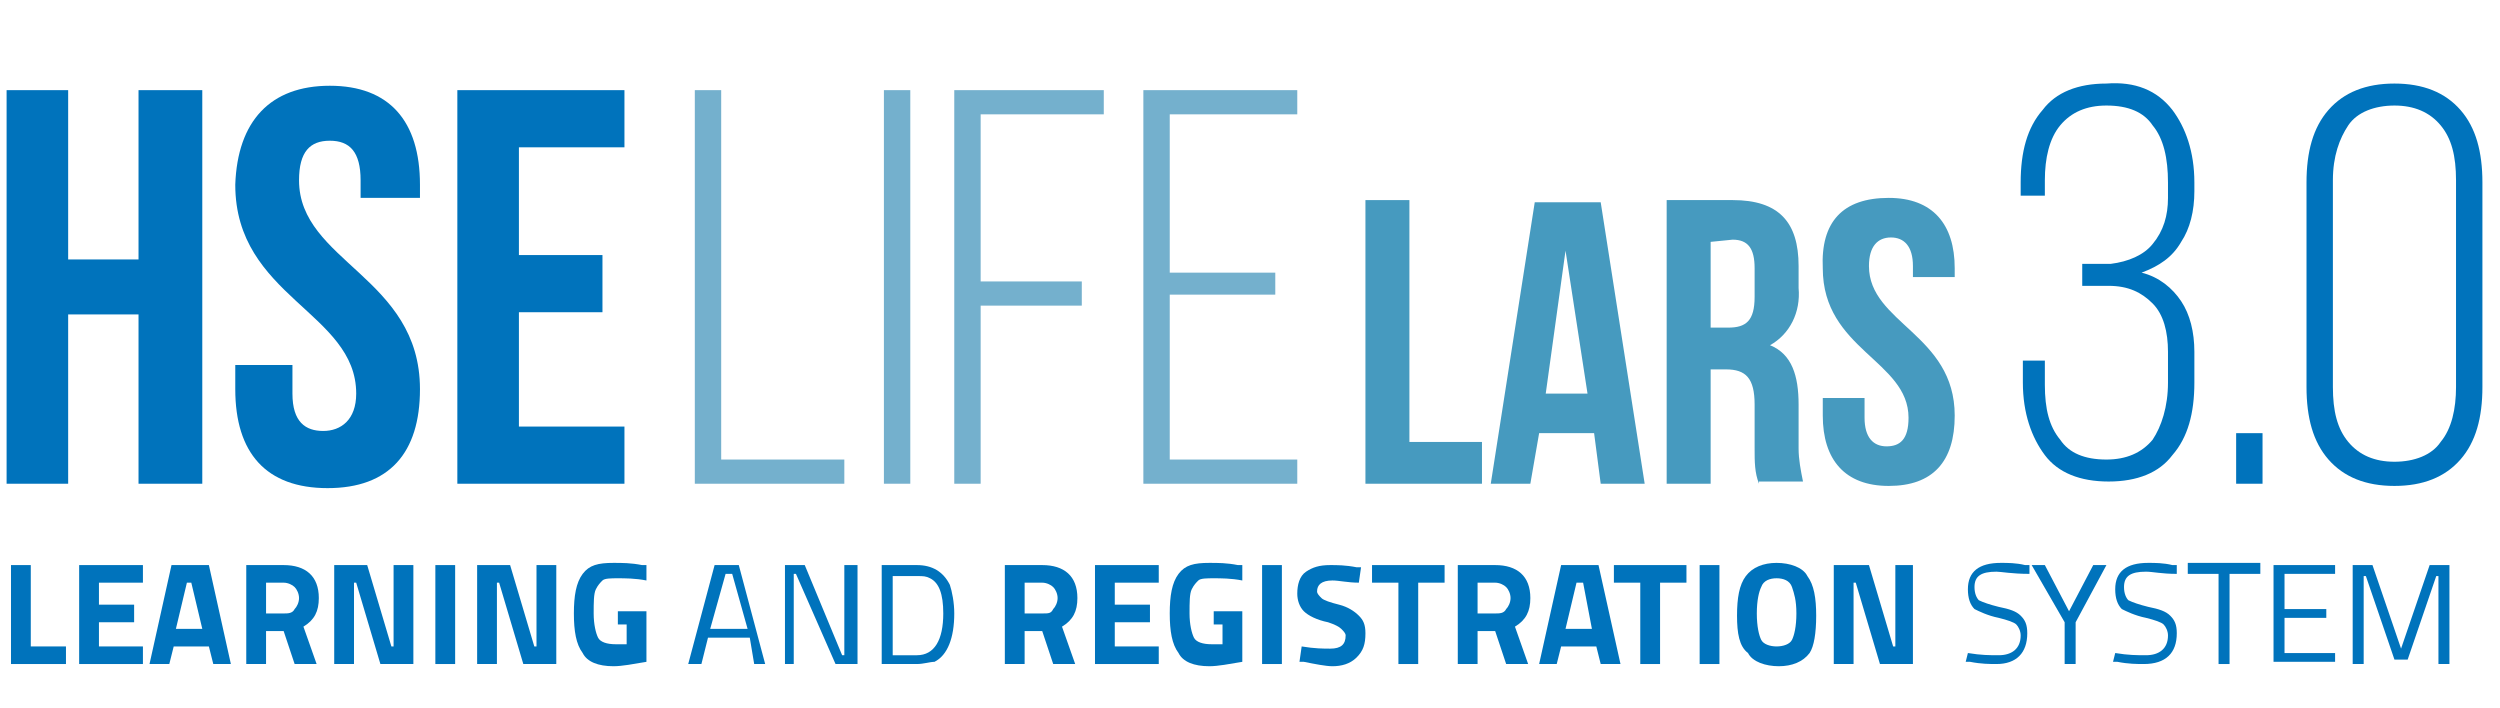
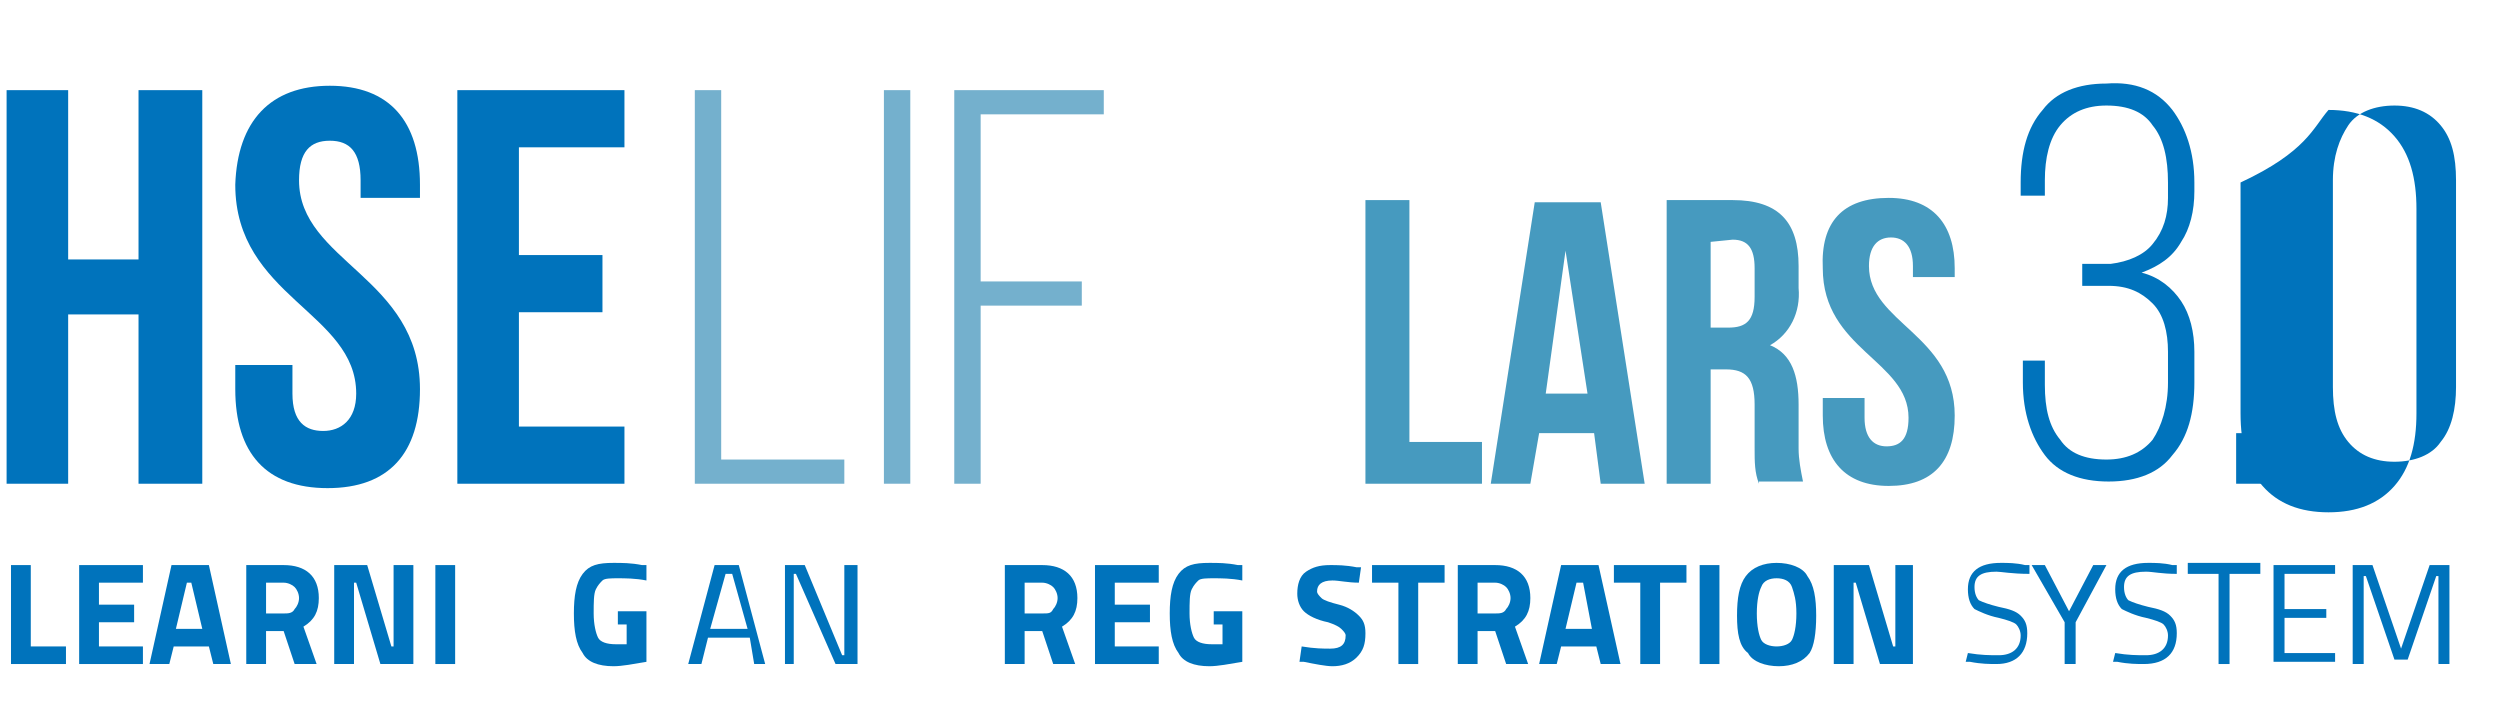
<svg xmlns="http://www.w3.org/2000/svg" xmlns:xlink="http://www.w3.org/1999/xlink" version="1.1" id="Layer_1" x="0px" y="0px" viewBox="0 0 113.7 32.2" style="enable-background:new 0 0 113.7 32.2;" xml:space="preserve">
  <style type="text/css">
	.st0{clip-path:url(#SVGID_2_);}
	.st1{enable-background:new    ;}
	.st2{fill:#0073BC;}
	.st3{clip-path:url(#SVGID_4_);}
	.st4{fill:#74B0CD;}
	.st5{fill:#469ABF;}
</style>
  <title>Asset 1</title>
  <g>
    <g id="Layer_1-2">
      <g>
        <defs>
          <rect id="SVGID_1_" width="113.6" height="32.2" />
        </defs>
        <clipPath id="SVGID_2_">
          <use xlink:href="#SVGID_1_" style="overflow:visible;" />
        </clipPath>
        <g class="st0">
          <g class="st1">
            <path class="st2" d="M98.8,5c0.6,0.8,1,1.9,1,3.3v0.4c0,0.9-0.2,1.7-0.6,2.3c-0.4,0.7-1,1.1-1.8,1.4c0.8,0.2,1.4,0.7,1.8,1.3       s0.6,1.4,0.6,2.3v1.4c0,1.4-0.3,2.5-1,3.3c-0.6,0.8-1.6,1.2-2.9,1.2c-1.3,0-2.3-0.4-2.9-1.2c-0.6-0.8-1-1.9-1-3.3v-1H93v1.1       c0,1.1,0.2,1.9,0.7,2.5c0.4,0.6,1.1,0.9,2.1,0.9c0.9,0,1.6-0.3,2.1-0.9c0.4-0.6,0.7-1.5,0.7-2.6v-1.4c0-0.9-0.2-1.7-0.7-2.2       c-0.5-0.5-1.1-0.8-2-0.8h-1.2V12h1.3c0.8-0.1,1.5-0.4,1.9-0.9c0.5-0.6,0.7-1.3,0.7-2.1V8.3c0-1.1-0.2-2-0.7-2.6       c-0.4-0.6-1.1-0.9-2.1-0.9c-0.9,0-1.6,0.3-2.1,0.9S93,7.2,93,8.2v0.7h-1.1V8.3c0-1.4,0.3-2.5,1-3.3c0.6-0.8,1.6-1.2,2.9-1.2       C97.1,3.7,98.1,4.1,98.8,5z" />
            <path class="st2" d="M102.9,22h-1.2v-2.3h1.2V22z" />
-             <path class="st2" d="M105.9,5c0.7-0.8,1.7-1.2,3-1.2c1.3,0,2.3,0.4,3,1.2c0.7,0.8,1,1.9,1,3.3v9.3c0,1.4-0.3,2.5-1,3.3       c-0.7,0.8-1.7,1.2-3,1.2c-1.3,0-2.3-0.4-3-1.2c-0.7-0.8-1-1.9-1-3.3V8.3C104.9,6.9,105.2,5.8,105.9,5z M106.8,20.1       c0.5,0.6,1.2,0.9,2.1,0.9c0.9,0,1.7-0.3,2.1-0.9c0.5-0.6,0.7-1.5,0.7-2.5V8.2c0-1.1-0.2-1.9-0.7-2.5c-0.5-0.6-1.2-0.9-2.1-0.9       c-0.9,0-1.7,0.3-2.1,0.9s-0.7,1.4-0.7,2.5v9.4C106.1,18.7,106.3,19.5,106.8,20.1z" />
+             <path class="st2" d="M105.9,5c1.3,0,2.3,0.4,3,1.2c0.7,0.8,1,1.9,1,3.3v9.3c0,1.4-0.3,2.5-1,3.3       c-0.7,0.8-1.7,1.2-3,1.2c-1.3,0-2.3-0.4-3-1.2c-0.7-0.8-1-1.9-1-3.3V8.3C104.9,6.9,105.2,5.8,105.9,5z M106.8,20.1       c0.5,0.6,1.2,0.9,2.1,0.9c0.9,0,1.7-0.3,2.1-0.9c0.5-0.6,0.7-1.5,0.7-2.5V8.2c0-1.1-0.2-1.9-0.7-2.5c-0.5-0.6-1.2-0.9-2.1-0.9       c-0.9,0-1.7,0.3-2.1,0.9s-0.7,1.4-0.7,2.5v9.4C106.1,18.7,106.3,19.5,106.8,20.1z" />
          </g>
          <g class="st1">
            <path class="st2" d="M3,30.2H0.5v-4.5h0.9v3.7H3V30.2z" />
            <path class="st2" d="M3.6,30.2v-4.5h2.9v0.8h-2v1h1.6v0.8H4.5v1.1h2v0.8H3.6z" />
            <path class="st2" d="M6.8,30.2l1-4.5h1.7l1,4.5H9.7l-0.2-0.8H7.9l-0.2,0.8H6.8z M8.5,26.5l-0.5,2.1h1.2l-0.5-2.1H8.5z" />
            <path class="st2" d="M12.1,28.7v1.5h-0.9v-4.5h1.7c1,0,1.6,0.5,1.6,1.5c0,0.6-0.2,1-0.7,1.3l0.6,1.7h-1l-0.5-1.5H12.1z        M13.4,27.7c0.1-0.1,0.2-0.3,0.2-0.5c0-0.2-0.1-0.4-0.2-0.5c-0.1-0.1-0.3-0.2-0.5-0.2h-0.8v1.4h0.8       C13.1,27.9,13.3,27.9,13.4,27.7z" />
            <path class="st2" d="M15.2,30.2v-4.5h1.5l1.1,3.7h0.1v-3.7h0.9v4.5h-1.5l-1.1-3.7h-0.1v3.7H15.2z" />
            <path class="st2" d="M19.8,30.2v-4.5h0.9v4.5H19.8z" />
-             <path class="st2" d="M21.7,30.2v-4.5h1.5l1.1,3.7h0.1v-3.7h0.9v4.5h-1.5l-1.1-3.7h-0.1v3.7H21.7z" />
            <path class="st2" d="M28.1,28.6v-0.8h1.3v2.3c-0.6,0.1-1.1,0.2-1.5,0.2c-0.7,0-1.2-0.2-1.4-0.6c-0.3-0.4-0.4-1-0.4-1.8       c0-0.8,0.1-1.4,0.4-1.8c0.3-0.4,0.7-0.5,1.4-0.5c0.4,0,0.8,0,1.3,0.1l0.2,0l0,0.7c-0.5-0.1-1-0.1-1.3-0.1c-0.3,0-0.6,0-0.7,0.1       c-0.1,0.1-0.2,0.2-0.3,0.4s-0.1,0.6-0.1,1.1s0.1,0.9,0.2,1.1c0.1,0.2,0.4,0.3,0.8,0.3l0.5,0v-0.9H28.1z" />
          </g>
          <g class="st1">
            <path class="st2" d="M31.3,30.2l1.2-4.5h1.1l1.2,4.5h-0.5L34.1,29h-1.9l-0.3,1.2H31.3z M33,26.1l-0.7,2.5H34l-0.7-2.5H33z" />
            <path class="st2" d="M35.7,30.2v-4.5h0.9l1.7,4.1h0.1v-4.1H39v4.5H38l-1.8-4.1h-0.1v4.1H35.7z" />
-             <path class="st2" d="M41.7,30.2h-1.6v-4.5h1.6c0.7,0,1.2,0.3,1.5,0.9c0.1,0.3,0.2,0.8,0.2,1.3c0,1.1-0.3,1.9-0.9,2.2       C42.3,30.1,42,30.2,41.7,30.2z M42.9,27.9c0-0.9-0.2-1.4-0.6-1.6c-0.2-0.1-0.3-0.1-0.6-0.1h-1.1v3.6h1.1       C42.5,29.8,42.9,29.1,42.9,27.9z" />
          </g>
          <g class="st1">
            <path class="st2" d="M46.6,28.7v1.5h-0.9v-4.5h1.7c1,0,1.6,0.5,1.6,1.5c0,0.6-0.2,1-0.7,1.3l0.6,1.7h-1l-0.5-1.5H46.6z        M47.9,27.7c0.1-0.1,0.2-0.3,0.2-0.5c0-0.2-0.1-0.4-0.2-0.5c-0.1-0.1-0.3-0.2-0.5-0.2h-0.8v1.4h0.8       C47.7,27.9,47.8,27.9,47.9,27.7z" />
            <path class="st2" d="M49.8,30.2v-4.5h2.9v0.8h-2v1h1.6v0.8h-1.6v1.1h2v0.8H49.8z" />
            <path class="st2" d="M55.2,28.6v-0.8h1.3v2.3c-0.6,0.1-1.1,0.2-1.5,0.2c-0.7,0-1.2-0.2-1.4-0.6c-0.3-0.4-0.4-1-0.4-1.8       c0-0.8,0.1-1.4,0.4-1.8c0.3-0.4,0.7-0.5,1.4-0.5c0.4,0,0.8,0,1.3,0.1l0.2,0l0,0.7c-0.5-0.1-1-0.1-1.3-0.1c-0.3,0-0.6,0-0.7,0.1       c-0.1,0.1-0.2,0.2-0.3,0.4s-0.1,0.6-0.1,1.1s0.1,0.9,0.2,1.1c0.1,0.2,0.4,0.3,0.8,0.3l0.5,0v-0.9H55.2z" />
-             <path class="st2" d="M57.4,30.2v-4.5h0.9v4.5H57.4z" />
            <path class="st2" d="M60.6,26.4c-0.5,0-0.7,0.2-0.7,0.5c0,0.1,0.1,0.2,0.2,0.3c0.1,0.1,0.4,0.2,0.8,0.3       c0.4,0.1,0.7,0.3,0.9,0.5c0.2,0.2,0.3,0.4,0.3,0.8c0,0.5-0.1,0.8-0.4,1.1s-0.7,0.4-1.1,0.4c-0.3,0-0.8-0.1-1.3-0.2l-0.2,0       l0.1-0.7c0.6,0.1,1,0.1,1.3,0.1c0.5,0,0.7-0.2,0.7-0.6c0-0.1-0.1-0.2-0.2-0.3c-0.1-0.1-0.3-0.2-0.6-0.3       c-0.5-0.1-0.9-0.3-1.1-0.5C59.1,27.6,59,27.3,59,27c0-0.4,0.1-0.8,0.4-1c0.3-0.2,0.6-0.3,1.1-0.3c0.3,0,0.7,0,1.2,0.1l0.2,0       l-0.1,0.7C61.3,26.5,60.9,26.4,60.6,26.4z" />
            <path class="st2" d="M62.4,26.5v-0.8h3.3v0.8h-1.2v3.7h-0.9v-3.7H62.4z" />
            <path class="st2" d="M67.2,28.7v1.5h-0.9v-4.5H68c1,0,1.6,0.5,1.6,1.5c0,0.6-0.2,1-0.7,1.3l0.6,1.7h-1L68,28.7H67.2z        M68.5,27.7c0.1-0.1,0.2-0.3,0.2-0.5c0-0.2-0.1-0.4-0.2-0.5c-0.1-0.1-0.3-0.2-0.5-0.2h-0.8v1.4H68       C68.2,27.9,68.4,27.9,68.5,27.7z" />
          </g>
          <g class="st1">
            <path class="st2" d="M70,30.2l1-4.5h1.7l1,4.5h-0.9l-0.2-0.8h-1.6l-0.2,0.8H70z M71.7,26.5l-0.5,2.1h1.2L72,26.5H71.7z" />
          </g>
          <g class="st1">
            <path class="st2" d="M73.4,26.5v-0.8h3.3v0.8h-1.2v3.7h-0.9v-3.7H73.4z" />
            <path class="st2" d="M77.3,30.2v-4.5h0.9v4.5H77.3z" />
            <path class="st2" d="M82.3,29.7c-0.3,0.4-0.8,0.6-1.4,0.6s-1.2-0.2-1.4-0.6C79.1,29.4,79,28.8,79,28s0.1-1.4,0.4-1.8       c0.3-0.4,0.8-0.6,1.4-0.6s1.2,0.2,1.4,0.6c0.3,0.4,0.4,1,0.4,1.8S82.5,29.4,82.3,29.7z M80.1,29.1c0.1,0.2,0.4,0.3,0.7,0.3       s0.6-0.1,0.7-0.3s0.2-0.6,0.2-1.2s-0.1-0.9-0.2-1.2s-0.4-0.4-0.7-0.4s-0.6,0.1-0.7,0.4c-0.1,0.2-0.2,0.6-0.2,1.2       S80,28.9,80.1,29.1z" />
            <path class="st2" d="M83.4,30.2v-4.5H85l1.1,3.7h0.1v-3.7H87v4.5h-1.5l-1.1-3.7h-0.1v3.7H83.4z" />
          </g>
          <g class="st1">
            <path class="st2" d="M90.8,26c-0.7,0-1,0.2-1,0.7c0,0.3,0.1,0.5,0.2,0.6c0.2,0.1,0.5,0.2,0.9,0.3c0.5,0.1,0.8,0.2,1,0.4       c0.2,0.2,0.3,0.4,0.3,0.8c0,0.9-0.5,1.4-1.4,1.4c-0.3,0-0.7,0-1.2-0.1l-0.2,0l0.1-0.4c0.6,0.1,1,0.1,1.4,0.1c0.6,0,1-0.3,1-0.9       c0-0.2-0.1-0.4-0.2-0.5c-0.1-0.1-0.4-0.2-0.8-0.3c-0.5-0.1-0.9-0.3-1.1-0.4c-0.2-0.2-0.3-0.5-0.3-0.9c0-0.8,0.5-1.2,1.5-1.2       c0.3,0,0.7,0,1.1,0.1l0.2,0l0,0.4C91.5,26.1,91,26,90.8,26z" />
            <path class="st2" d="M94.4,30.2h-0.5v-1.9l-1.5-2.6h0.6l1.1,2.1l1.1-2.1h0.6l-1.4,2.6V30.2z" />
            <path class="st2" d="M97.6,26c-0.7,0-1,0.2-1,0.7c0,0.3,0.1,0.5,0.2,0.6c0.2,0.1,0.5,0.2,0.9,0.3c0.5,0.1,0.8,0.2,1,0.4       s0.3,0.4,0.3,0.8c0,0.9-0.5,1.4-1.5,1.4c-0.3,0-0.7,0-1.2-0.1l-0.2,0l0.1-0.4c0.6,0.1,1,0.1,1.4,0.1c0.6,0,1-0.3,1-0.9       c0-0.2-0.1-0.4-0.2-0.5c-0.1-0.1-0.4-0.2-0.8-0.3c-0.5-0.1-0.9-0.3-1.1-0.4c-0.2-0.2-0.3-0.5-0.3-0.9c0-0.8,0.5-1.2,1.5-1.2       c0.3,0,0.7,0,1.1,0.1l0.2,0l0,0.4C98.3,26.1,97.9,26,97.6,26z" />
            <path class="st2" d="M99.5,26.1v-0.5h3.3v0.5h-1.4v4.1h-0.5v-4.1H99.5z" />
            <path class="st2" d="M103.4,30.2v-4.5h2.8v0.4h-2.3v1.6h1.9v0.4h-1.9v1.6h2.3v0.4H103.4z" />
            <path class="st2" d="M107,30.2v-4.5h0.9l1.3,3.8l1.3-3.8h0.9v4.5h-0.5v-4h-0.1l-1.3,3.8h-0.6l-1.3-3.8h-0.1v4H107z" />
          </g>
        </g>
      </g>
      <polygon class="st2" points="6.3,4.1 6.3,11.8 3.1,11.8 3.1,4.1 0.3,4.1 0.3,22 3.1,22 3.1,14.3 6.3,14.3 6.3,22 9.2,22 9.2,4.1       " />
      <g>
        <defs>
          <rect id="SVGID_3_" width="113.6" height="32.2" />
        </defs>
        <clipPath id="SVGID_4_">
          <use xlink:href="#SVGID_3_" style="overflow:visible;" />
        </clipPath>
        <g class="st3">
          <path class="st2" d="M15,3.9c2.7,0,4.1,1.6,4.1,4.5V9h-2.7V8.2c0-1.3-0.5-1.8-1.4-1.8s-1.4,0.5-1.4,1.8c0,3.7,5.5,4.4,5.5,9.5      c0,2.9-1.4,4.5-4.2,4.5s-4.2-1.6-4.2-4.5v-1.1h2.6v1.3c0,1.3,0.6,1.7,1.4,1.7s1.5-0.5,1.5-1.7c0-3.7-5.5-4.4-5.5-9.5      C10.8,5.5,12.3,3.9,15,3.9" />
          <polygon class="st2" points="23.6,11.6 27.4,11.6 27.4,14.2 23.6,14.2 23.6,19.4 28.4,19.4 28.4,22 20.8,22 20.8,4.1 28.4,4.1       28.4,6.7 23.6,6.7     " />
          <polygon class="st4" points="31.6,22 31.6,4.1 32.8,4.1 32.8,20.9 38.4,20.9 38.4,22     " />
          <rect x="40.2" y="4.1" class="st4" width="1.2" height="17.9" />
          <polygon class="st4" points="49.2,12.8 49.2,13.9 44.6,13.9 44.6,22 43.4,22 43.4,4.1 50.2,4.1 50.2,5.2 44.6,5.2 44.6,12.8           " />
-           <polygon class="st4" points="58,12.4 58,13.4 53.2,13.4 53.2,20.9 59,20.9 59,22 52,22 52,4.1 59,4.1 59,5.2 53.2,5.2       53.2,12.4     " />
          <polygon class="st5" points="62.1,9.1 64.1,9.1 64.1,20.1 67.4,20.1 67.4,22 62.1,22     " />
          <path class="st5" d="M70.3,17.9h1.9l-1-6.5L70.3,17.9z M74.8,22h-2l-0.3-2.3H70L69.6,22h-1.8l2-12.8h3L74.8,22z" />
          <path class="st5" d="M77.8,11v3.9h0.8c0.8,0,1.2-0.3,1.2-1.4v-1.3c0-0.9-0.3-1.3-1-1.3L77.8,11z M80,22c-0.2-0.5-0.2-1-0.2-1.6      v-2c0-1.2-0.4-1.6-1.3-1.6h-0.7V22h-2V9.1h3c2.1,0,3,1,3,3v1c0.1,1.1-0.4,2.1-1.3,2.6c1,0.4,1.3,1.4,1.3,2.7v2      c0,0.5,0.1,1,0.2,1.5H80z" />
          <path class="st5" d="M85.9,9c2,0,3,1.2,3,3.2v0.4h-1.9v-0.5c0-0.9-0.4-1.3-1-1.3s-1,0.4-1,1.3c0,2.6,3.9,3.1,3.9,6.8      c0,2.1-1,3.2-3,3.2s-3-1.2-3-3.2v-0.8h1.9V19c0,0.9,0.4,1.3,1,1.3s1-0.3,1-1.3c0-2.6-3.9-3.1-3.9-6.8C82.8,10.1,83.8,9,85.9,9" />
        </g>
      </g>
    </g>
  </g>
</svg>